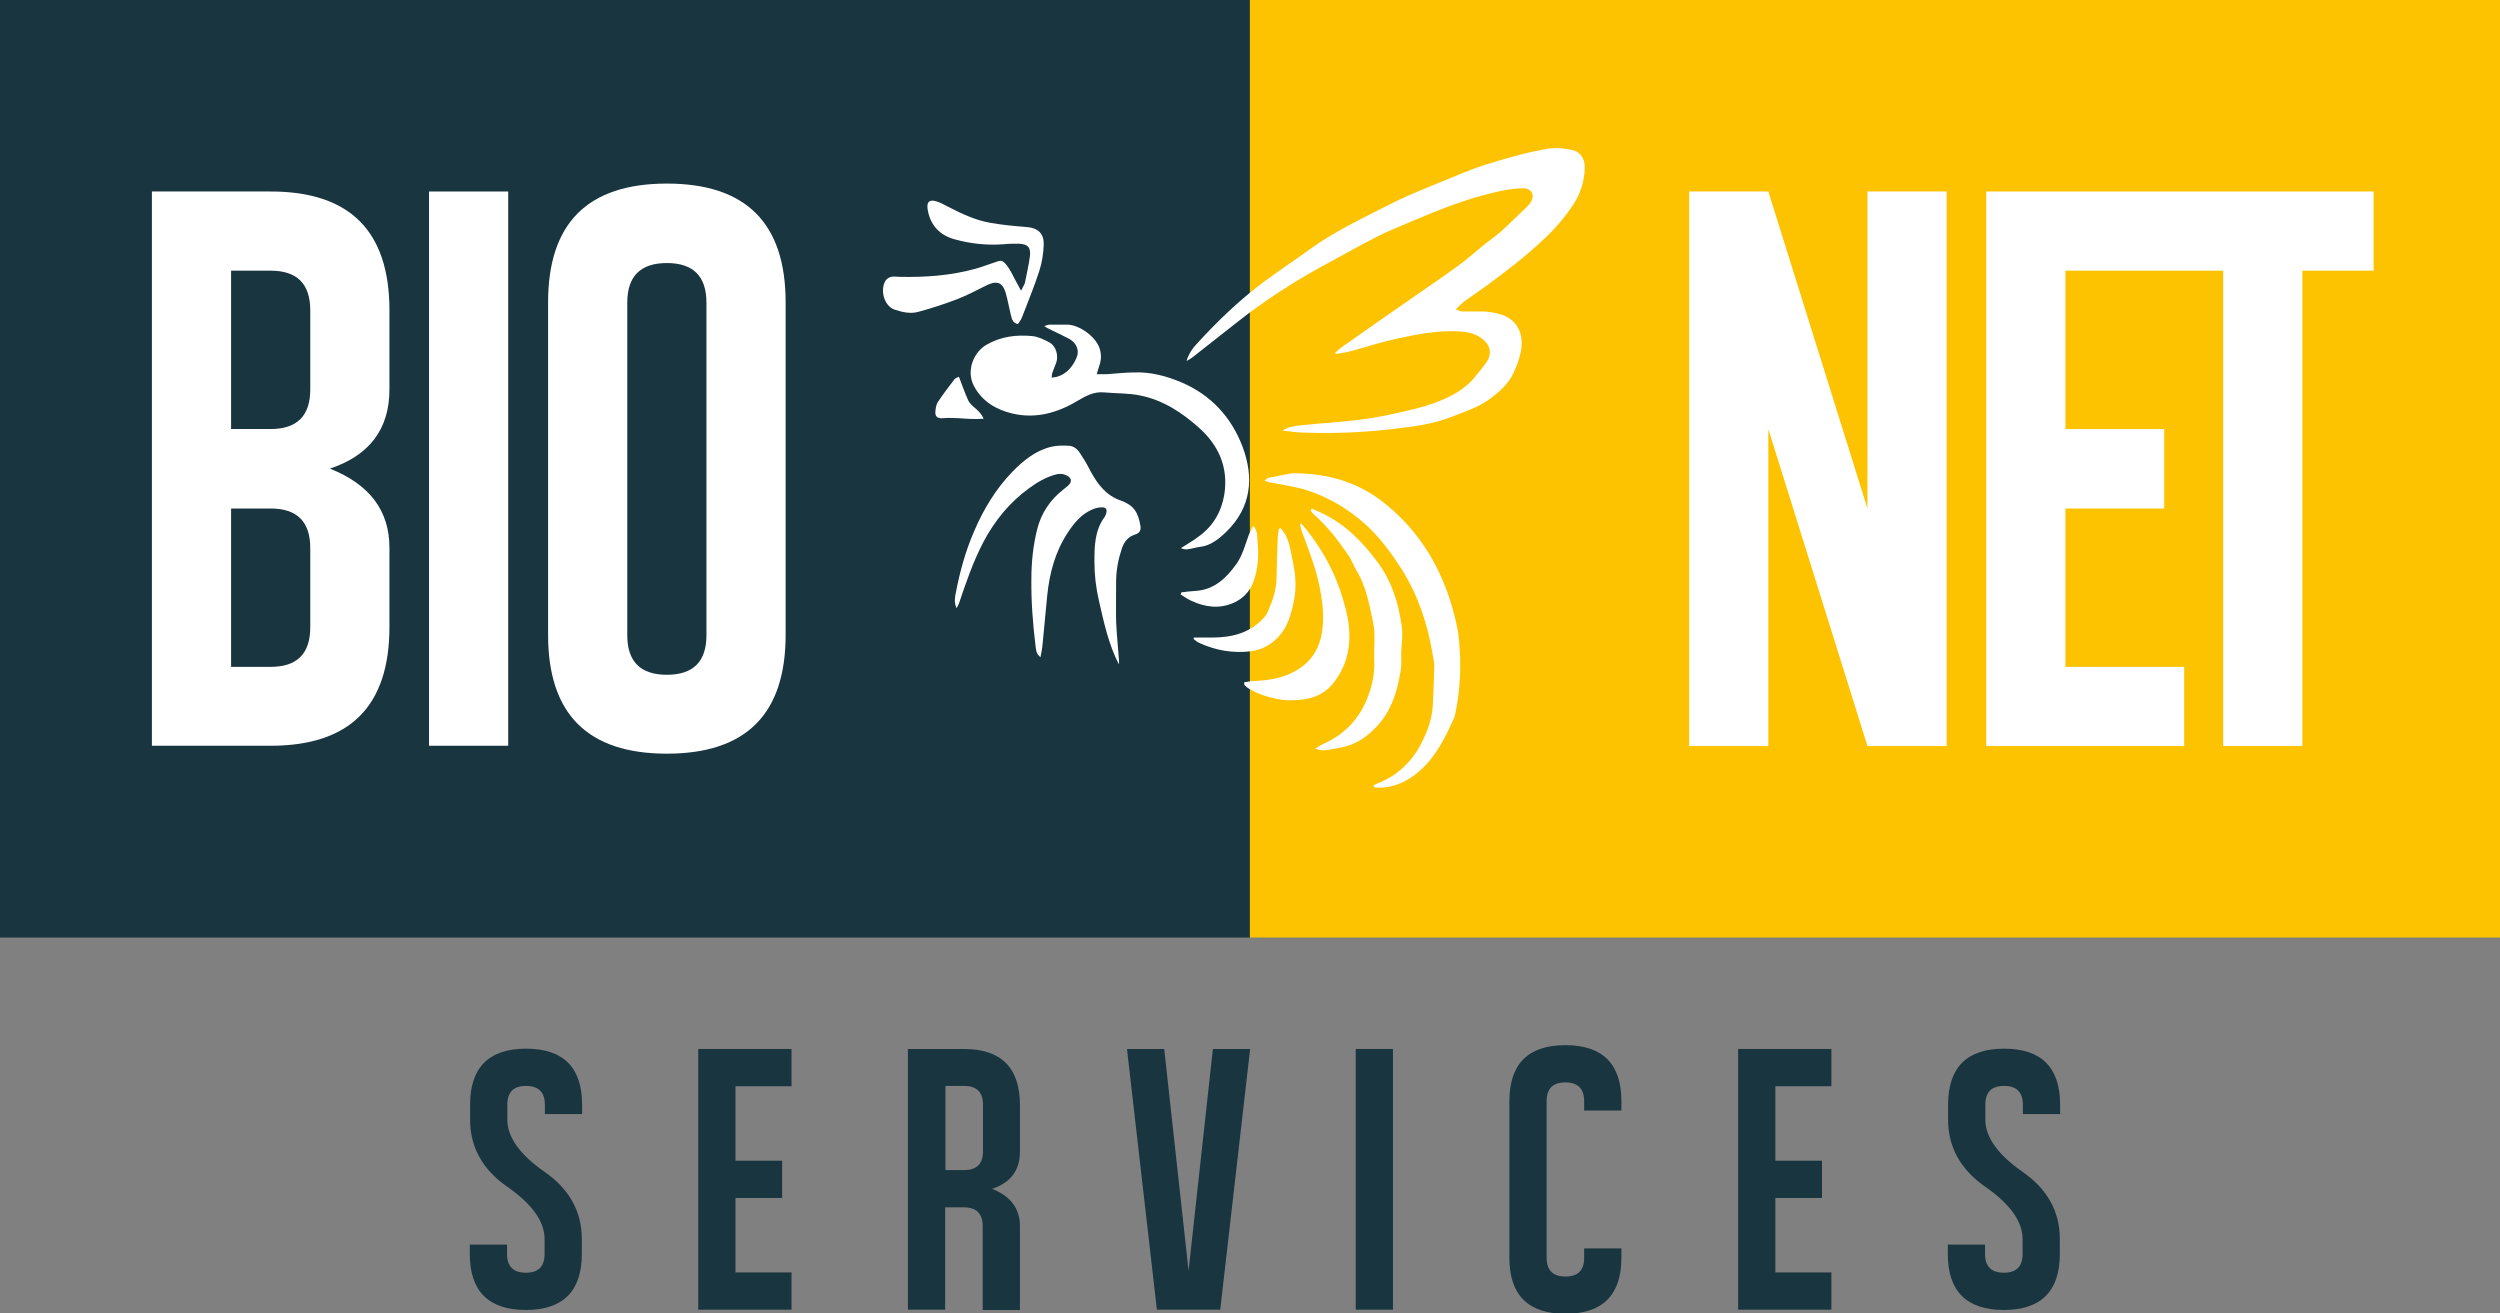
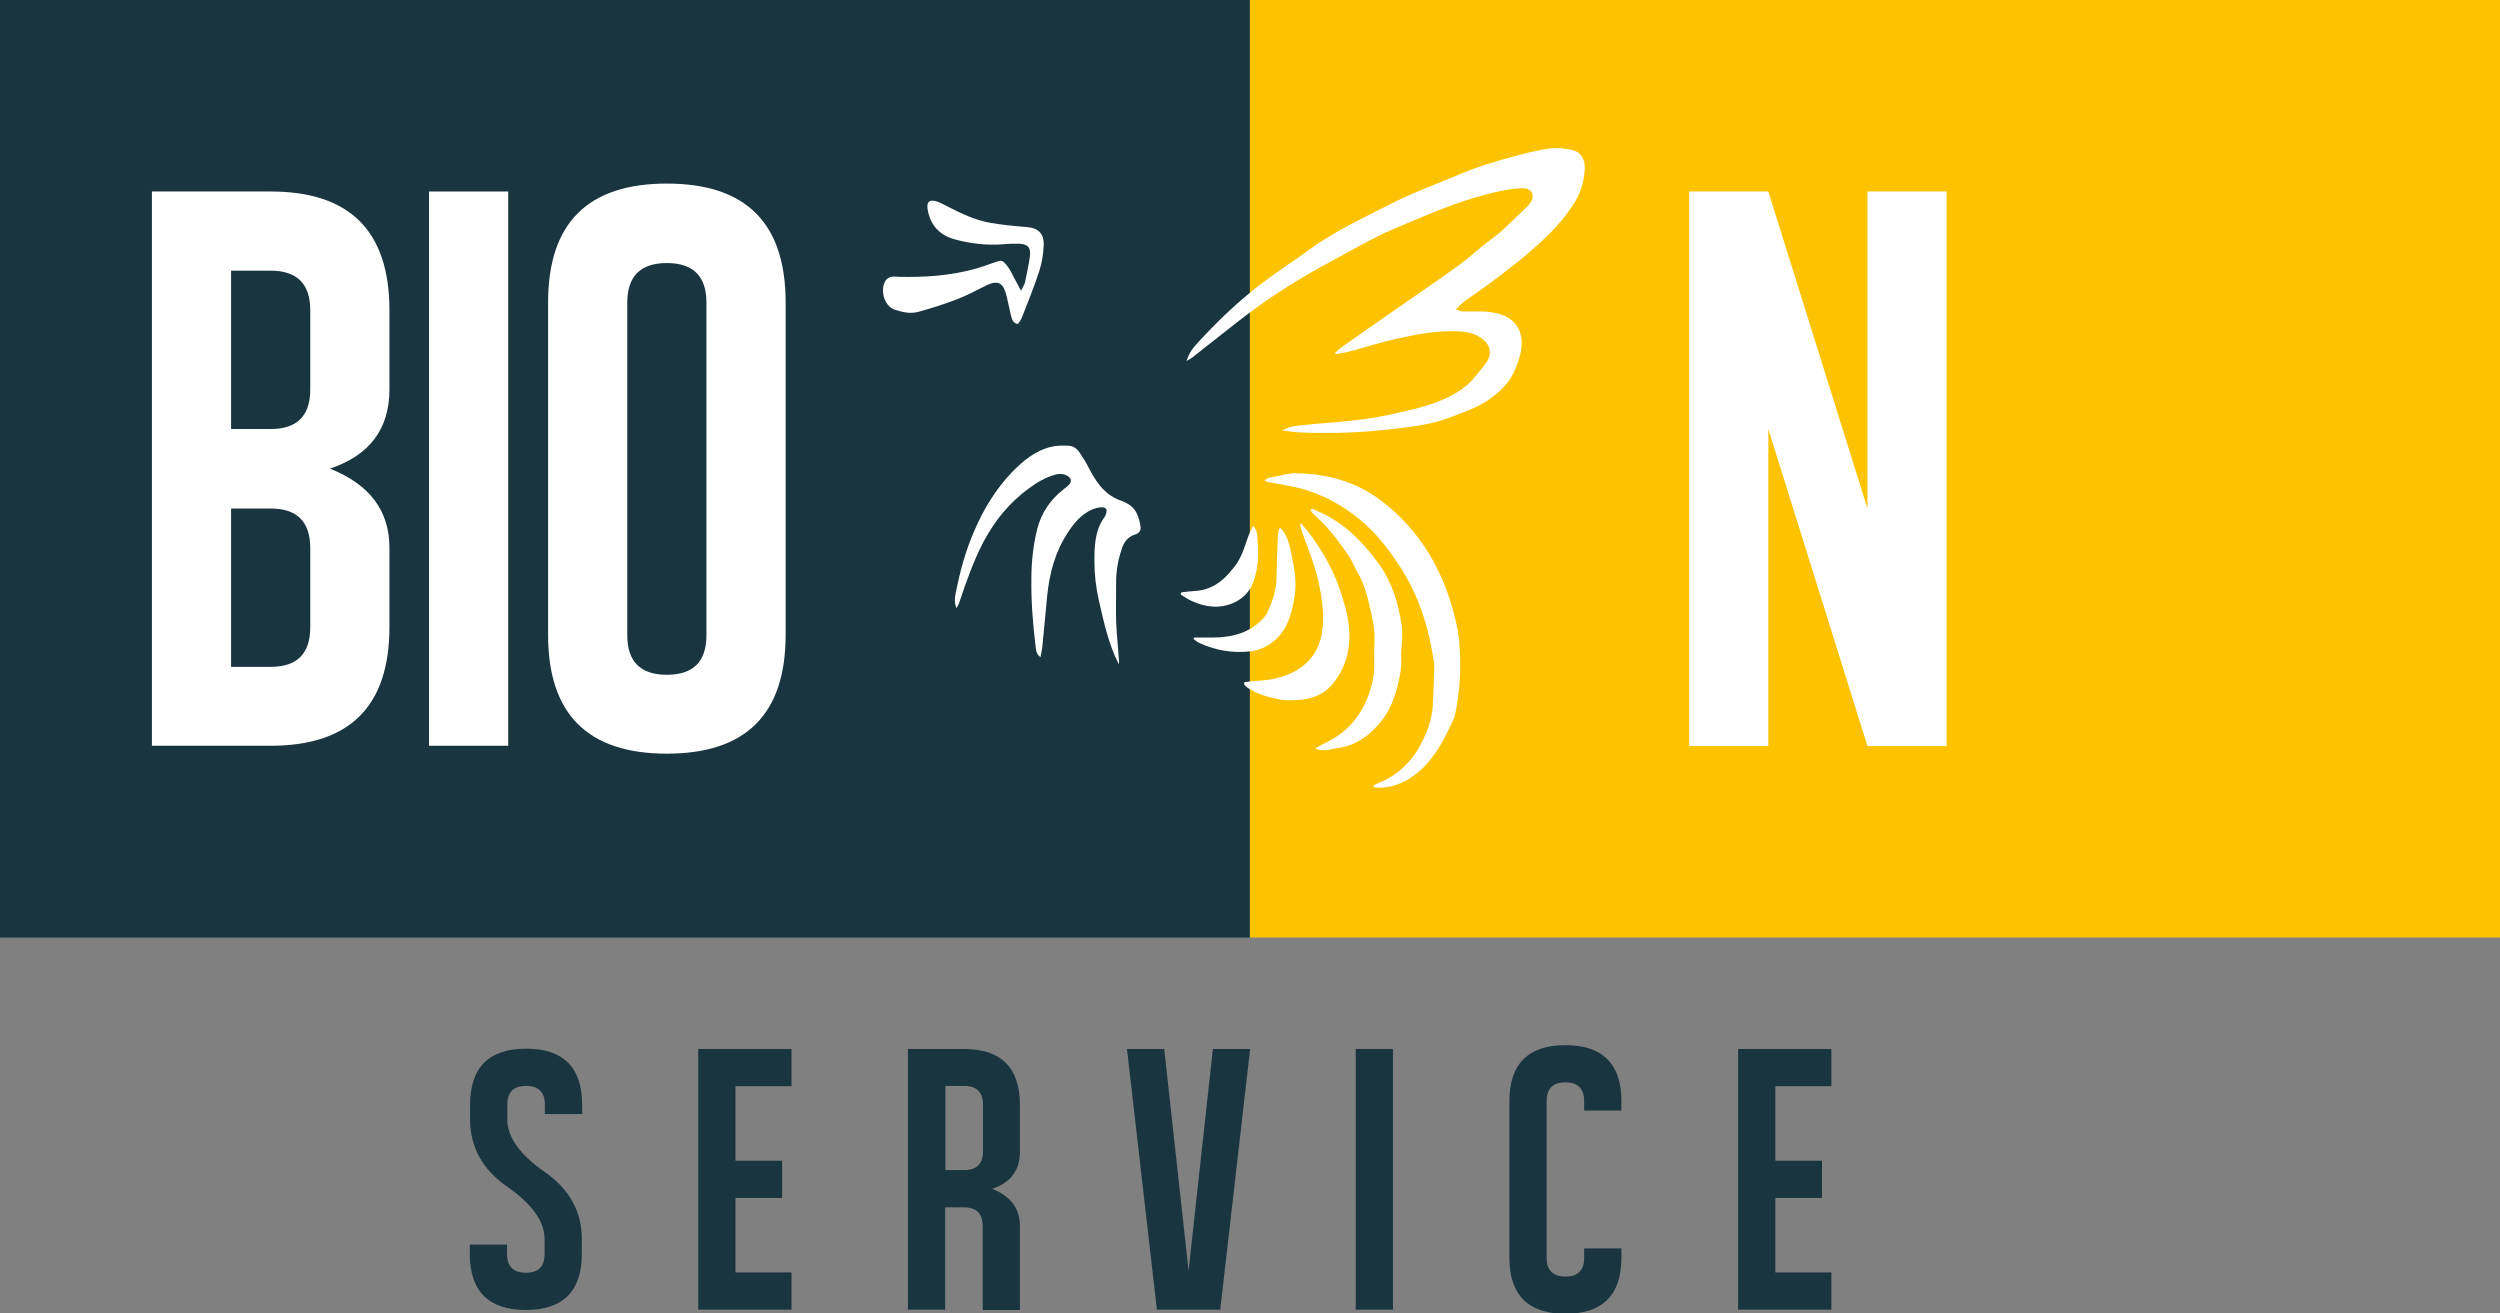
<svg xmlns="http://www.w3.org/2000/svg" id="Logo" version="1.1" viewBox="0 0 852.5 447.9">
  <rect x="0" y="0" width="852.5" height="447.9" fill="#808080" stroke="none" />
  <defs>
    <style>
      .cls-1 {
        fill: #193540;
      }

      .cls-1, .cls-2, .cls-3, .cls-4 {
        stroke-width: 0px;
      }

      .cls-2 {
        fill: #fdc300;
      }

      .cls-3 {
        fill-rule: evenodd;
      }

      .cls-3, .cls-4 {
        fill: #fff;
      }
    </style>
  </defs>
  <g>
    <path class="cls-1" d="M160.2,424.4h12.7v3.2c0,4.2,2.1,6.4,6.4,6.4s6.4-2.1,6.4-6.4v-5.1c0-5.9-4.2-11.9-12.7-17.8-8.5-5.9-12.7-13.6-12.7-22.9v-5.1c0-12.7,6.4-19.1,19.1-19.1s19.1,6.4,19.1,19.1v3.2h-12.7v-3.2c0-4.2-2.1-6.4-6.4-6.4s-6.4,2.1-6.4,6.4v5.1c0,5.9,4.2,11.9,12.7,17.8,8.5,5.9,12.7,13.6,12.7,22.9v5.1c0,12.7-6.4,19.1-19.1,19.1s-19.1-6.4-19.1-19.1v-3.2Z" />
    <path class="cls-1" d="M238.1,357.7h31.8v12.7h-19.1v25.4h15.9v12.7h-15.9v25.4h19.1v12.7h-31.8v-88.9Z" />
    <path class="cls-1" d="M335.1,418.1c0-4.2-2.1-6.4-6.4-6.4h-6.4v34.9h-12.7v-88.9h19.1c12.7,0,19.1,6.4,19.1,19.1v15.9c0,6.4-3.2,10.6-9.5,12.7,6.4,2.5,9.5,6.8,9.5,12.7v28.6h-12.7v-28.6ZM322.4,370.4v28.6h6.4c4.2,0,6.4-2.1,6.4-6.4v-15.9c0-4.2-2.1-6.4-6.4-6.4h-6.4Z" />
    <path class="cls-1" d="M413.6,357.7h12.7l-10.2,88.9h-21.6l-10.2-88.9h12.7l8.3,75.6,8.3-75.6Z" />
    <path class="cls-1" d="M475,357.7v88.9h-12.7v-88.9h12.7Z" />
    <path class="cls-1" d="M552.9,375.5v3.2h-12.7v-3.2c0-4.2-2.1-6.4-6.4-6.4s-6.4,2.1-6.4,6.4v53.4c0,4.2,2.1,6.4,6.4,6.4s6.4-2.1,6.4-6.4v-3.2h12.7v3.2c0,12.7-6.4,19.1-19.1,19.1s-19.1-6.4-19.1-19.1v-53.4c0-12.7,6.4-19.1,19.1-19.1s19.1,6.4,19.1,19.1Z" />
    <path class="cls-1" d="M592.7,357.7h31.8v12.7h-19.1v25.4h15.9v12.7h-15.9v25.4h19.1v12.7h-31.8v-88.9Z" />
-     <path class="cls-1" d="M664.2,424.4h12.7v3.2c0,4.2,2.1,6.4,6.4,6.4s6.4-2.1,6.4-6.4v-5.1c0-5.9-4.2-11.9-12.7-17.8-8.5-5.9-12.7-13.6-12.7-22.9v-5.1c0-12.7,6.4-19.1,19.1-19.1s19.1,6.4,19.1,19.1v3.2h-12.7v-3.2c0-4.2-2.1-6.4-6.4-6.4s-6.4,2.1-6.4,6.4v5.1c0,5.9,4.2,11.9,12.7,17.8,8.5,5.9,12.7,13.6,12.7,22.9v5.1c0,12.7-6.4,19.1-19.1,19.1s-19.1-6.4-19.1-19.1v-3.2Z" />
  </g>
  <rect class="cls-1" width="426.3" height="319.7" />
  <rect class="cls-2" x="426.3" width="426.3" height="319.7" transform="translate(1278.8 319.7) rotate(180)" />
  <g>
    <polygon class="cls-3" points="663.8 254.4 636.8 254.4 603 146.3 603 254.4 576 254.4 576 65.3 603 65.3 636.8 173.4 636.8 65.3 663.8 65.3 663.8 254.4" />
-     <polygon class="cls-3" points="809.4 92.3 785.1 92.3 785.1 254.4 758.1 254.4 758.1 92.3 744.8 92.3 733.8 92.3 704.3 92.3 704.3 146.3 738 146.3 738 173.4 704.3 173.4 704.3 227.4 744.8 227.4 744.8 254.4 677.3 254.4 677.3 65.3 733.8 65.3 744.8 65.3 809.4 65.3 809.4 92.3" />
  </g>
  <g>
    <path class="cls-3" d="M132.8,132.8v-27c0-27-13.5-40.5-40.5-40.5h-40.5v189h40.5c27,0,40.5-13.5,40.5-40.5v-27c0-12.6-6.7-21.6-20.3-27,13.5-4.5,20.3-13.5,20.3-27ZM105.8,213.9c0,9-4.5,13.5-13.5,13.5h-13.5v-54h13.5c9,0,13.5,4.5,13.5,13.5v27ZM105.8,132.8c0,9-4.5,13.5-13.5,13.5h-13.5v-54h13.5c9,0,13.5,4.5,13.5,13.5v27Z" />
    <rect class="cls-4" x="146.3" y="65.3" width="27" height="189" />
    <path class="cls-3" d="M227.4,62.6c-27,0-40.5,13.5-40.5,40.5v113.4c0,27,13.5,40.5,40.5,40.5s40.5-13.5,40.5-40.5v-113.4c0-27-13.5-40.5-40.5-40.5ZM240.9,216.6c0,9-4.5,13.5-13.5,13.5s-13.5-4.5-13.5-13.5v-113.4c0-9,4.5-13.5,13.5-13.5s13.5,4.5,13.5,13.5v113.4Z" />
  </g>
  <g>
    <path class="cls-3" d="M455.1,120.5c.8-.7,1.5-1.5,2.4-2.1,8.4-5.9,16.8-11.8,25.2-17.6,4.8-3.3,9.6-6.6,14.3-10,2.9-2.1,5.6-4.5,8.4-6.8,1.9-1.6,4-3,5.9-4.6,2.4-2.1,4.6-4.3,6.8-6.4.5-.5,1.1-1,1.6-1.5.6-.7,1.4-1.3,1.9-2,.8-1.1,1.5-2.5.7-3.9-.8-1.3-2.3-1.5-3.7-1.4-5.4.3-10.5,1.7-15.7,3.2-9.8,2.9-19.2,7.1-28.6,11.1-3.4,1.4-6.6,3.2-9.9,4.9-4.8,2.6-9.6,5.2-14.3,7.8-9.9,5.5-19.4,11.7-28.4,18.8-5,3.9-10,7.9-15,11.8-.5.4-1,.7-2.1,1.3.9-2.9,2.4-4.7,4-6.4,6.7-7.3,13.8-14.1,21.7-20.1,5.3-4,10.9-7.6,16.2-11.5,8.4-6.1,17.8-10.5,27-15.2,7.6-3.9,15.7-6.9,23.6-10.2,3-1.3,6.2-2.5,9.3-3.5,4.1-1.3,8.3-2.5,12.5-3.6,2.6-.7,5.2-1.2,7.8-1.7,3.2-.7,6.4-.4,9.6.3,2.6.6,4.2,2.9,4.1,6.1-.1,4.4-1.4,8.6-3.8,12.3-2.9,4.4-6.3,8.4-10.2,12-6.1,5.8-12.8,10.9-19.6,15.9-2.5,1.8-5,3.5-7.5,5.3-.9.7-1.7,1.6-2.9,2.7,1,.3,1.6.7,2.1.7,2.4,0,4.8,0,7.2,0,2,.1,4.1.4,6,1,6.1,1.9,8,7.1,6.9,12.7-.5,2.6-1.5,5.2-2.6,7.5-1.8,3.7-4.9,6.4-8.2,8.8-3.9,2.8-8.4,4.2-12.7,5.9-6.5,2.6-13.4,3.4-20.3,4.2-10.1,1.2-20.3,1.6-30.4,1.2-2.2,0-4.4-.4-7.1-.7,2.4-1.4,4.6-1.6,6.7-1.8,6.3-.7,12.7-1,19-1.8,4.6-.5,9.1-1.4,13.6-2.4,4-.9,8.1-1.8,12-3.2,5.6-2,10.9-4.6,14.7-9.5,1.2-1.5,2.5-3,3.6-4.6,2.1-3.1,1.2-6.2-1.9-8.3-2.3-1.6-4.9-2.1-7.6-2.2-7.2-.4-14.2,1-21.1,2.5-5.2,1.1-10.3,2.8-15.5,4.2-1.7.5-3.5.7-5.3,1-.1-.2-.2-.3-.3-.5Z" />
-     <path class="cls-3" d="M374.1,127.6c1.4,0,2.3,0,3.3,0,3.1-.2,6.3-.6,9.4-.6,5.6-.2,10.9,1.2,16.1,3.4,10.1,4.3,17,11.9,20.8,21.9,4,10.6,3,20.8-5.6,29.1-2.5,2.4-5.3,4.7-9,5.1-1.4.2-2.7.6-4.1.8-.7.1-1.5,0-2.3-.4,2-1.3,4.2-2.5,6.1-4,4.9-3.5,7.7-8.4,8.7-14.3,1.4-9.1-1.8-16.6-8.6-22.7-5.8-5.2-12.2-9.4-19.9-11-4.1-.9-8.4-.7-12.6-1.1-3.4-.3-6.1,1.2-9,2.9-6.8,4.1-14.3,6.2-22.2,4.3-5.5-1.3-10.3-4.1-13.1-9.4-2.8-5.4.1-11.7,4.4-14.1,4.9-2.8,10.1-3.4,15.5-2.9,2,.2,4.1,1.2,5.9,2.2,2.2,1.2,3.1,4.4,2.3,6.8-.4,1.1-.9,2.2-1.3,3.4-.2.5-.2,1-.3,1.8.8-.1,1.3-.2,1.8-.3,3.4-1,5.4-3.5,6.7-6.5,1.1-2.5,0-5-2.4-6.4-2.3-1.2-4.6-2.3-6.9-3.4-.5-.2-.9-.5-1.7-1,.9-.3,1.4-.5,1.8-.5,2,0,4.1,0,6.1,0,4.1.1,9.5,4,10.9,7.9.7,2,.7,4,0,6-.3.8-.5,1.7-.9,3Z" />
    <path class="cls-3" d="M381.5,226.5c-3.5-6.9-5.1-14.3-6.8-21.8-1-4.4-1.5-8.8-1.5-13.2,0-5.2.1-10.6,3.4-15.1.3-.4.4-.8.6-1.3.4-1.3,0-2.1-1.4-2.1-1.2,0-2.4.3-3.5.8-3.6,1.6-6,4.5-8.1,7.7-4.4,6.6-6.3,13.9-7.1,21.6-.6,5.6-1,11.2-1.6,16.8-.1,1.3-.4,2.6-.7,4.2-1.6-1.2-1.5-2.7-1.7-4-.9-7.5-1.5-15.1-1.4-22.7,0-5.7.6-11.4,2-17,1.4-5.5,4.4-9.9,8.8-13.4.7-.6,1.5-1.1,2.1-1.8.9-1,.7-2.1-.4-2.8-1.4-.9-2.9-1-4.5-.5-3.2.9-6.1,2.6-8.8,4.6-6.6,4.8-11.6,10.9-15.5,18.2-3.5,6.7-6,13.9-8.4,21.1-.2.5-.5.9-.8,1.6-.9-1.9-.6-3.6-.3-5.1,1.4-7.3,3.3-14.3,6.3-21.2,3.2-7.5,7.4-14.4,13-20.2,3.6-3.7,7.8-7.2,13.1-8.5,1.9-.5,4-.5,6-.4,1.6,0,3,1,3.9,2.4,1.1,1.7,2.2,3.4,3.1,5.2,2.2,4.2,4.7,8.2,9.2,10.4.6.3,1.3.6,2,.8,4.1,1.6,5.6,3.8,6.4,8.6.2,1.5-.3,2.4-1.9,2.9-2.3.7-3.7,2.5-4.4,4.6-1.2,3.5-1.9,7.1-2,10.8,0,4.8-.1,9.6,0,14.4.2,4.5.7,9,1,13.5,0,.3,0,.5-.1.8Z" />
    <path class="cls-3" d="M468.2,267.9c.5-.2.9-.5,1.4-.7,6.7-2.6,11.7-7.2,15-13.6,2.2-4.2,3.8-8.6,4-13.3.2-4.4.4-8.8.5-13.3,0-1.2-.3-2.4-.5-3.5-1.7-10.4-4.9-20.2-10.5-29.2-3.6-5.6-7.5-11-12.5-15.5-5.8-5.2-12.4-9.2-19.9-11.6-4.1-1.3-8.4-1.9-12.6-2.7-.5,0-1-.3-1.9-.6.6-.5.9-.8,1.2-.9,2.7-.6,5.4-1.1,8.1-1.6.6-.1,1.3,0,1.9,0,10.2.2,19.7,2.8,28,8.9,6.8,5,12.4,11.2,16.9,18.5,4.7,7.8,7.8,16.3,9.6,25.2.7,3.2.8,6.6,1,9.9.2,6.5-.3,12.9-1.6,19.2-.1.5-.2,1.1-.4,1.6-3,6.6-6.1,13.1-11.6,18-4.1,3.7-8.9,6-14.5,5.9-.4,0-.9-.1-1.3-.2,0-.2,0-.4-.1-.5Z" />
-     <path class="cls-3" d="M348.2,99.1c.7-1.4,1.1-2,1.3-2.7.6-3,1.3-6,1.7-9,.4-3.1-.8-4.2-3.9-4.3-1.7,0-3.5,0-5.3.2-5.6.4-11.1-.2-16.5-1.7-5.1-1.4-8.4-4.9-9.2-10.4-.3-2.3.6-3.2,2.8-2.6,1.4.4,2.7,1.1,4,1.8,4.7,2.4,9.4,4.7,14.7,5.6,4,.7,8.1,1.1,12.1,1.4,4.1.3,6.2,2.2,6,6.3-.1,2.9-.6,5.9-1.5,8.7-1.7,5.3-3.9,10.6-5.9,15.8-.3.8-.9,1.6-1.4,2.3-1.6-.3-2-1.5-2.3-2.7-.5-2-.9-4.1-1.4-6.2-1.1-4.9-2.7-6.5-7.4-4.1-3.2,1.6-6.4,3.3-9.8,4.6-4.2,1.6-8.5,3-12.9,4.2-2.7.8-5.5.2-8.2-.7-3.8-1.3-5.1-7-3-10.1.4-.5,1.1-.9,1.8-1.1.9-.2,1.8,0,2.8,0,8.8.2,17.5-.4,26.1-2.8,2.1-.6,4.2-1.4,6.3-2.1,2.4-.9,2.7-.9,4.3,1.1,1.1,1.4,1.8,3,2.6,4.5.6,1.1,1.2,2.2,2.1,3.9Z" />
+     <path class="cls-3" d="M348.2,99.1c.7-1.4,1.1-2,1.3-2.7.6-3,1.3-6,1.7-9,.4-3.1-.8-4.2-3.9-4.3-1.7,0-3.5,0-5.3.2-5.6.4-11.1-.2-16.5-1.7-5.1-1.4-8.4-4.9-9.2-10.4-.3-2.3.6-3.2,2.8-2.6,1.4.4,2.7,1.1,4,1.8,4.7,2.4,9.4,4.7,14.7,5.6,4,.7,8.1,1.1,12.1,1.4,4.1.3,6.2,2.2,6,6.3-.1,2.9-.6,5.9-1.5,8.7-1.7,5.3-3.9,10.6-5.9,15.8-.3.8-.9,1.6-1.4,2.3-1.6-.3-2-1.5-2.3-2.7-.5-2-.9-4.1-1.4-6.2-1.1-4.9-2.7-6.5-7.4-4.1-3.2,1.6-6.4,3.3-9.8,4.6-4.2,1.6-8.5,3-12.9,4.2-2.7.8-5.5.2-8.2-.7-3.8-1.3-5.1-7-3-10.1.4-.5,1.1-.9,1.8-1.1.9-.2,1.8,0,2.8,0,8.8.2,17.5-.4,26.1-2.8,2.1-.6,4.2-1.4,6.3-2.1,2.4-.9,2.7-.9,4.3,1.1,1.1,1.4,1.8,3,2.6,4.5.6,1.1,1.2,2.2,2.1,3.9" />
    <path class="cls-3" d="M447.3,173.4c1,.5,2.1.9,3.1,1.4,8.2,3.8,14.2,9.9,19.5,17.1,4.8,6.5,7,13.9,8.1,21.7.4,2.8,0,5.8-.2,8.7,0,2.2.2,4.4-.2,6.6-1,6-2.7,12.1-6.5,16.9-3.7,4.7-8.5,8.4-14.9,9.3-2.4.3-4.8,1.4-7.7.2,1-.6,1.7-1.1,2.5-1.5,8.4-3.7,13.7-10,16.3-18.7,1.1-3.5,1.5-7,1.3-10.6-.1-4.1.5-8.3-.4-12.4-1.3-6-2.3-12.1-5.6-17.5-1-1.6-1.6-3.5-2.7-5.1-3.5-5.1-7.2-10-11.9-14.1-.4-.4-.8-.9-1.1-1.4.2-.2.3-.4.5-.6Z" />
    <path class="cls-3" d="M443.8,178.6c.6.7,1.1,1.4,1.7,2,5.6,7.1,9.9,14.9,12.4,23.6.8,2.6,1.5,5.3,1.9,8,1.1,7.8-.4,15.2-5.6,21.3-2.4,2.8-5.7,4.4-9.6,5-3.2.4-6.3.5-9.3-.2-3.4-.7-6.8-1.8-9.8-3.7-.4-.3-.8-.7-1.2-1.1,0-.1,0-.3,0-.9.7,0,1.5-.2,2.2-.3,4.5-.2,9-.6,13.2-2.5,6-2.6,9.8-7.1,11-13.6,1.1-6,.2-11.9-1.1-17.8-1.3-5.9-3.6-11.4-5.6-17-.3-.8-.5-1.7-.7-2.6.2-.1.4-.2.6-.3Z" />
    <path class="cls-3" d="M436.8,180.2c.6.8,1.2,1.5,1.6,2.3,1.6,3.1,1.9,6.5,2.6,9.8.9,4.4,1.1,8.8.1,13.1-.9,4.4-2.1,8.6-5.3,11.9-2.6,2.7-5.8,4.4-9.4,4.8-6,.7-11.8-.3-17.3-2.8-.8-.3-1.4-.9-2.1-1.4,0-.2.1-.3.2-.5,2.1,0,4.1,0,6.2,0,6.8,0,13-1.6,17.7-6.9.5-.6,1-1.3,1.3-2.1,1.6-3.6,2.8-7.2,2.9-11.2.1-4.5.2-9,.4-13.5,0-1.1.3-2.3.4-3.4.2,0,.4-.1.6-.2Z" />
    <path class="cls-3" d="M402.8,202c1.6-.2,3.2-.4,4.9-.5,6.4-.4,10.5-4.4,14-9.3,2-2.9,2.9-6.4,4.1-9.7.4-1,.9-1.9,1.5-3.2,1.6,1.7,1.4,3.4,1.5,4.9.5,5,.3,10-1.6,14.7-1.2,3-3.4,5.2-6.4,6.6-4.9,2.2-9.7,1.6-14.5-.6-1.3-.6-2.5-1.4-3.7-2.2.1-.3.2-.5.3-.8Z" />
-     <path class="cls-3" d="M327,128.5c1.1,2.9,2,5.4,3.1,7.9,1.1,2.4,4.1,3.3,5.3,6.4-3.1.2-5.8,0-8.5-.2-1.7,0-3.5-.2-5.2,0-2.1.2-3-.6-2.7-2.6.1-1,.3-2.1.8-2.9,1.8-2.7,3.7-5.2,5.7-7.8.3-.4.9-.5,1.4-.8Z" />
  </g>
</svg>